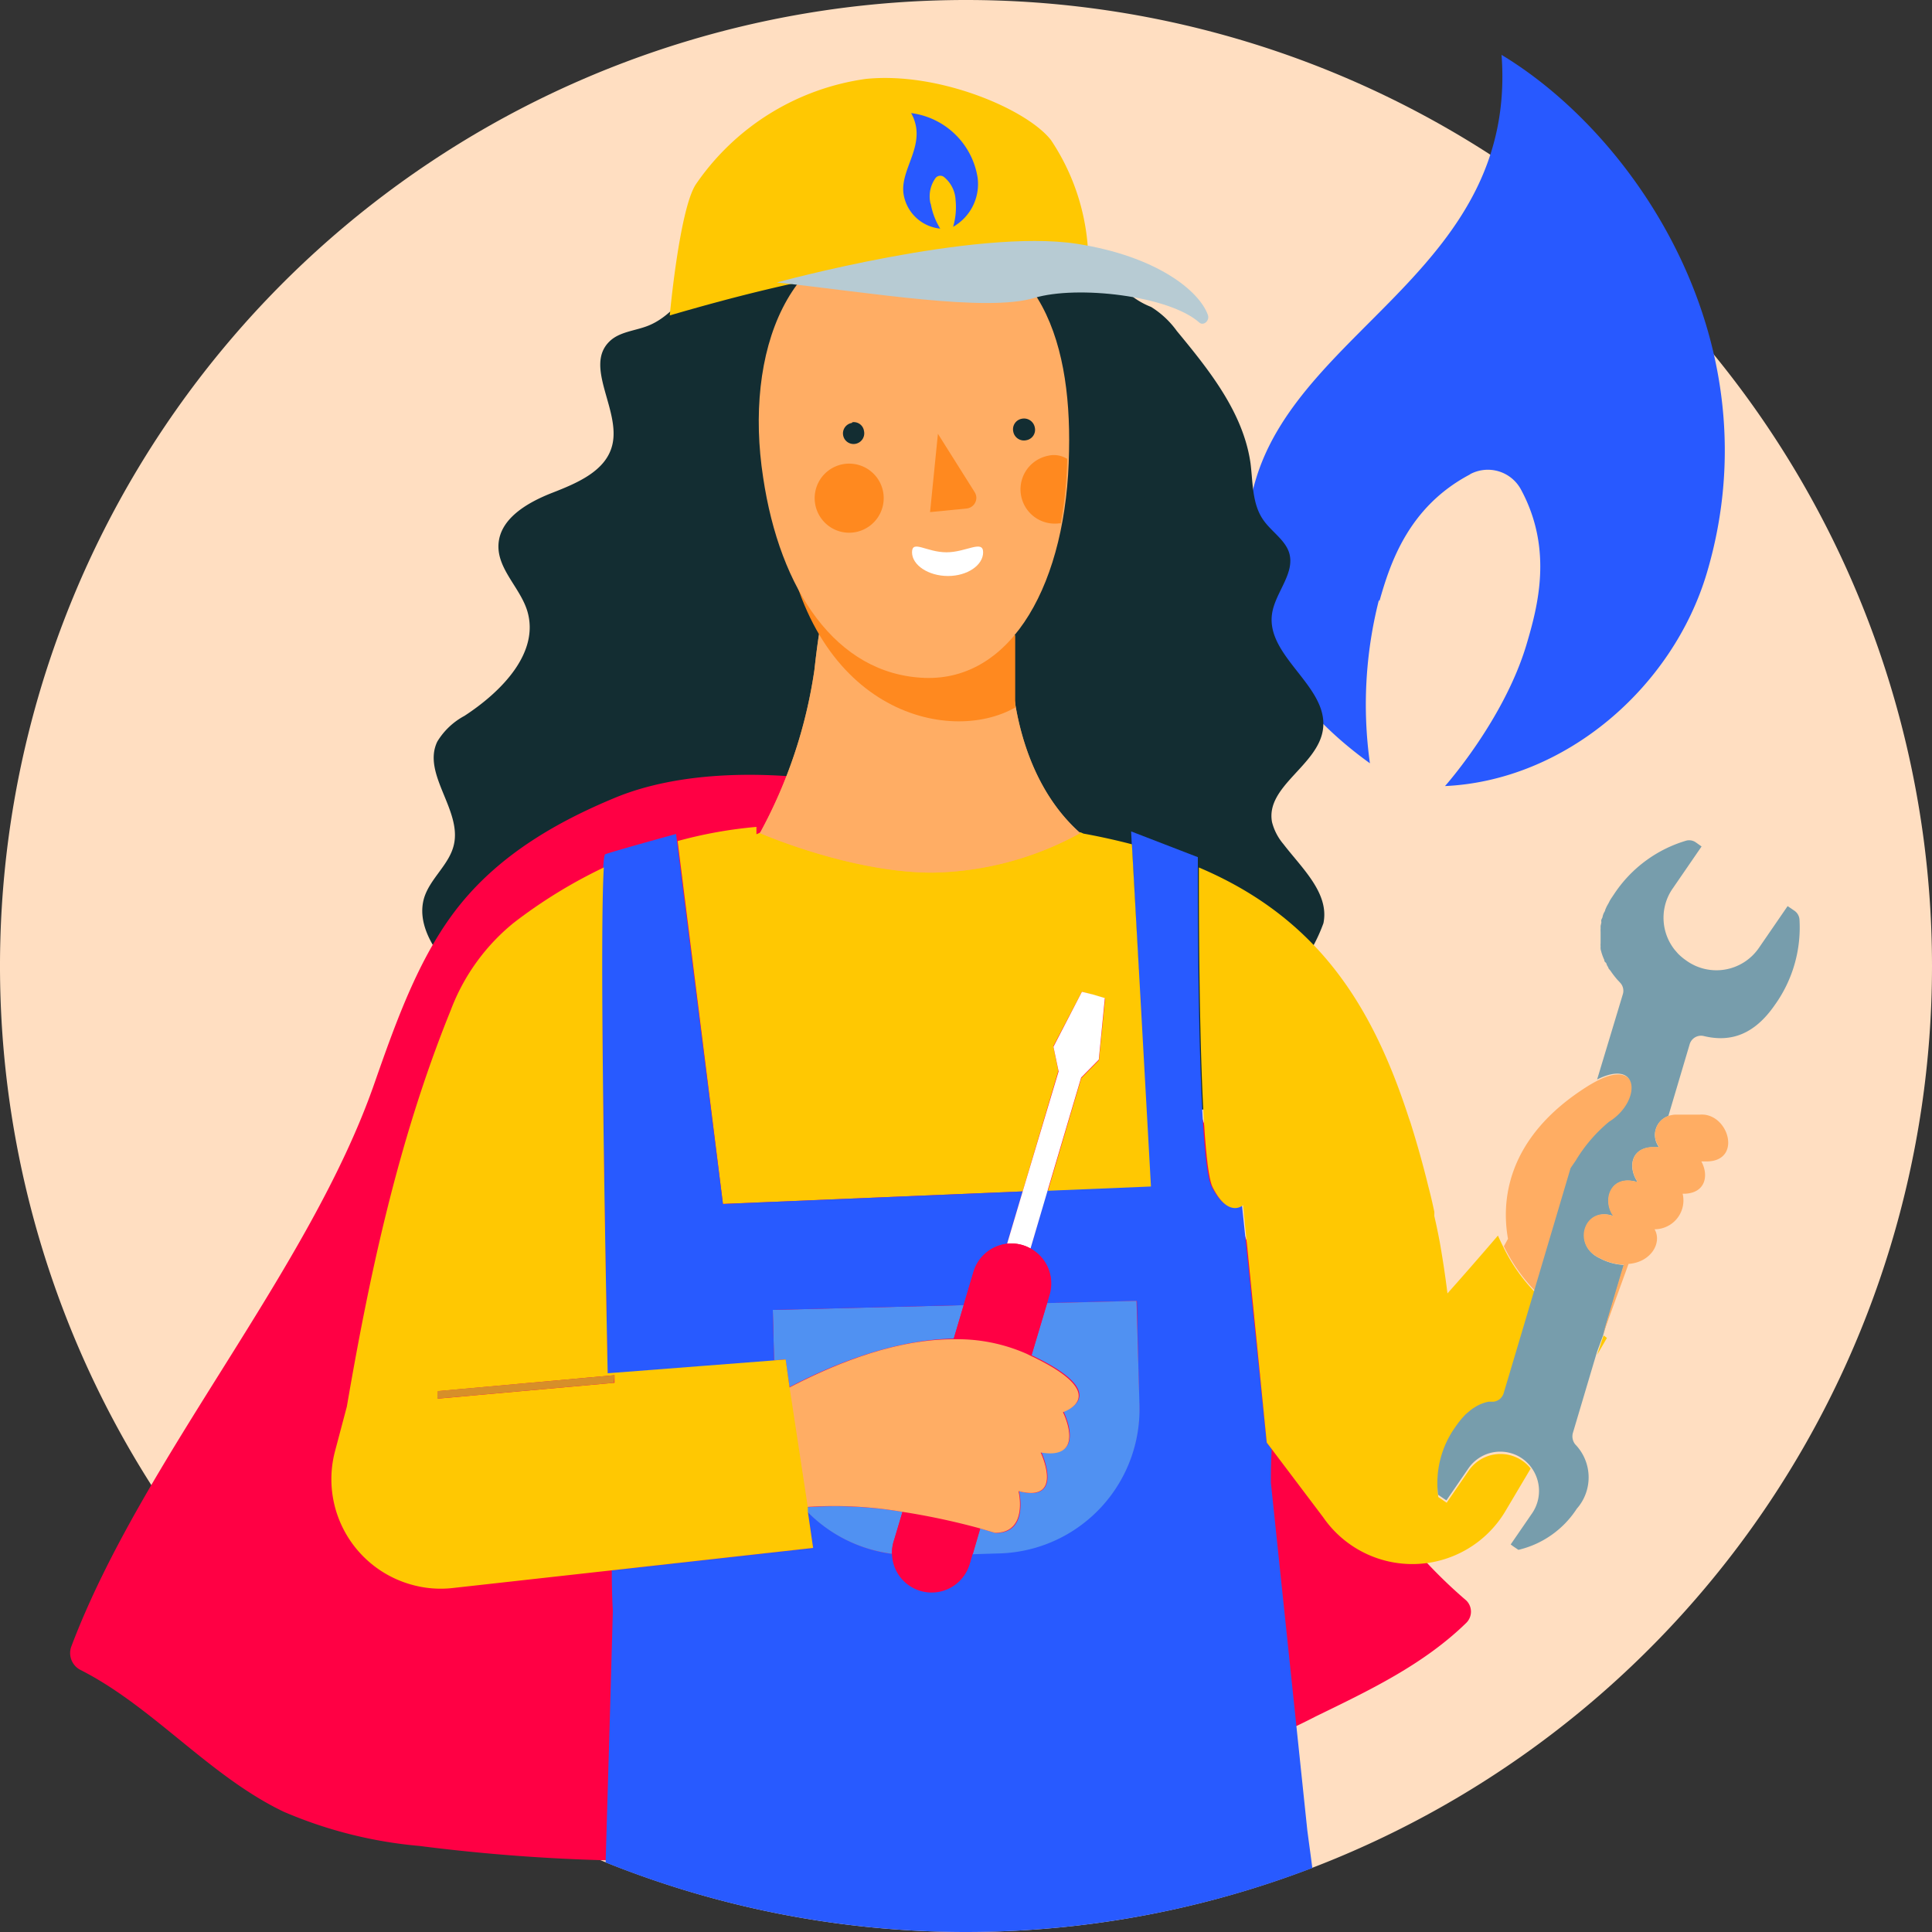
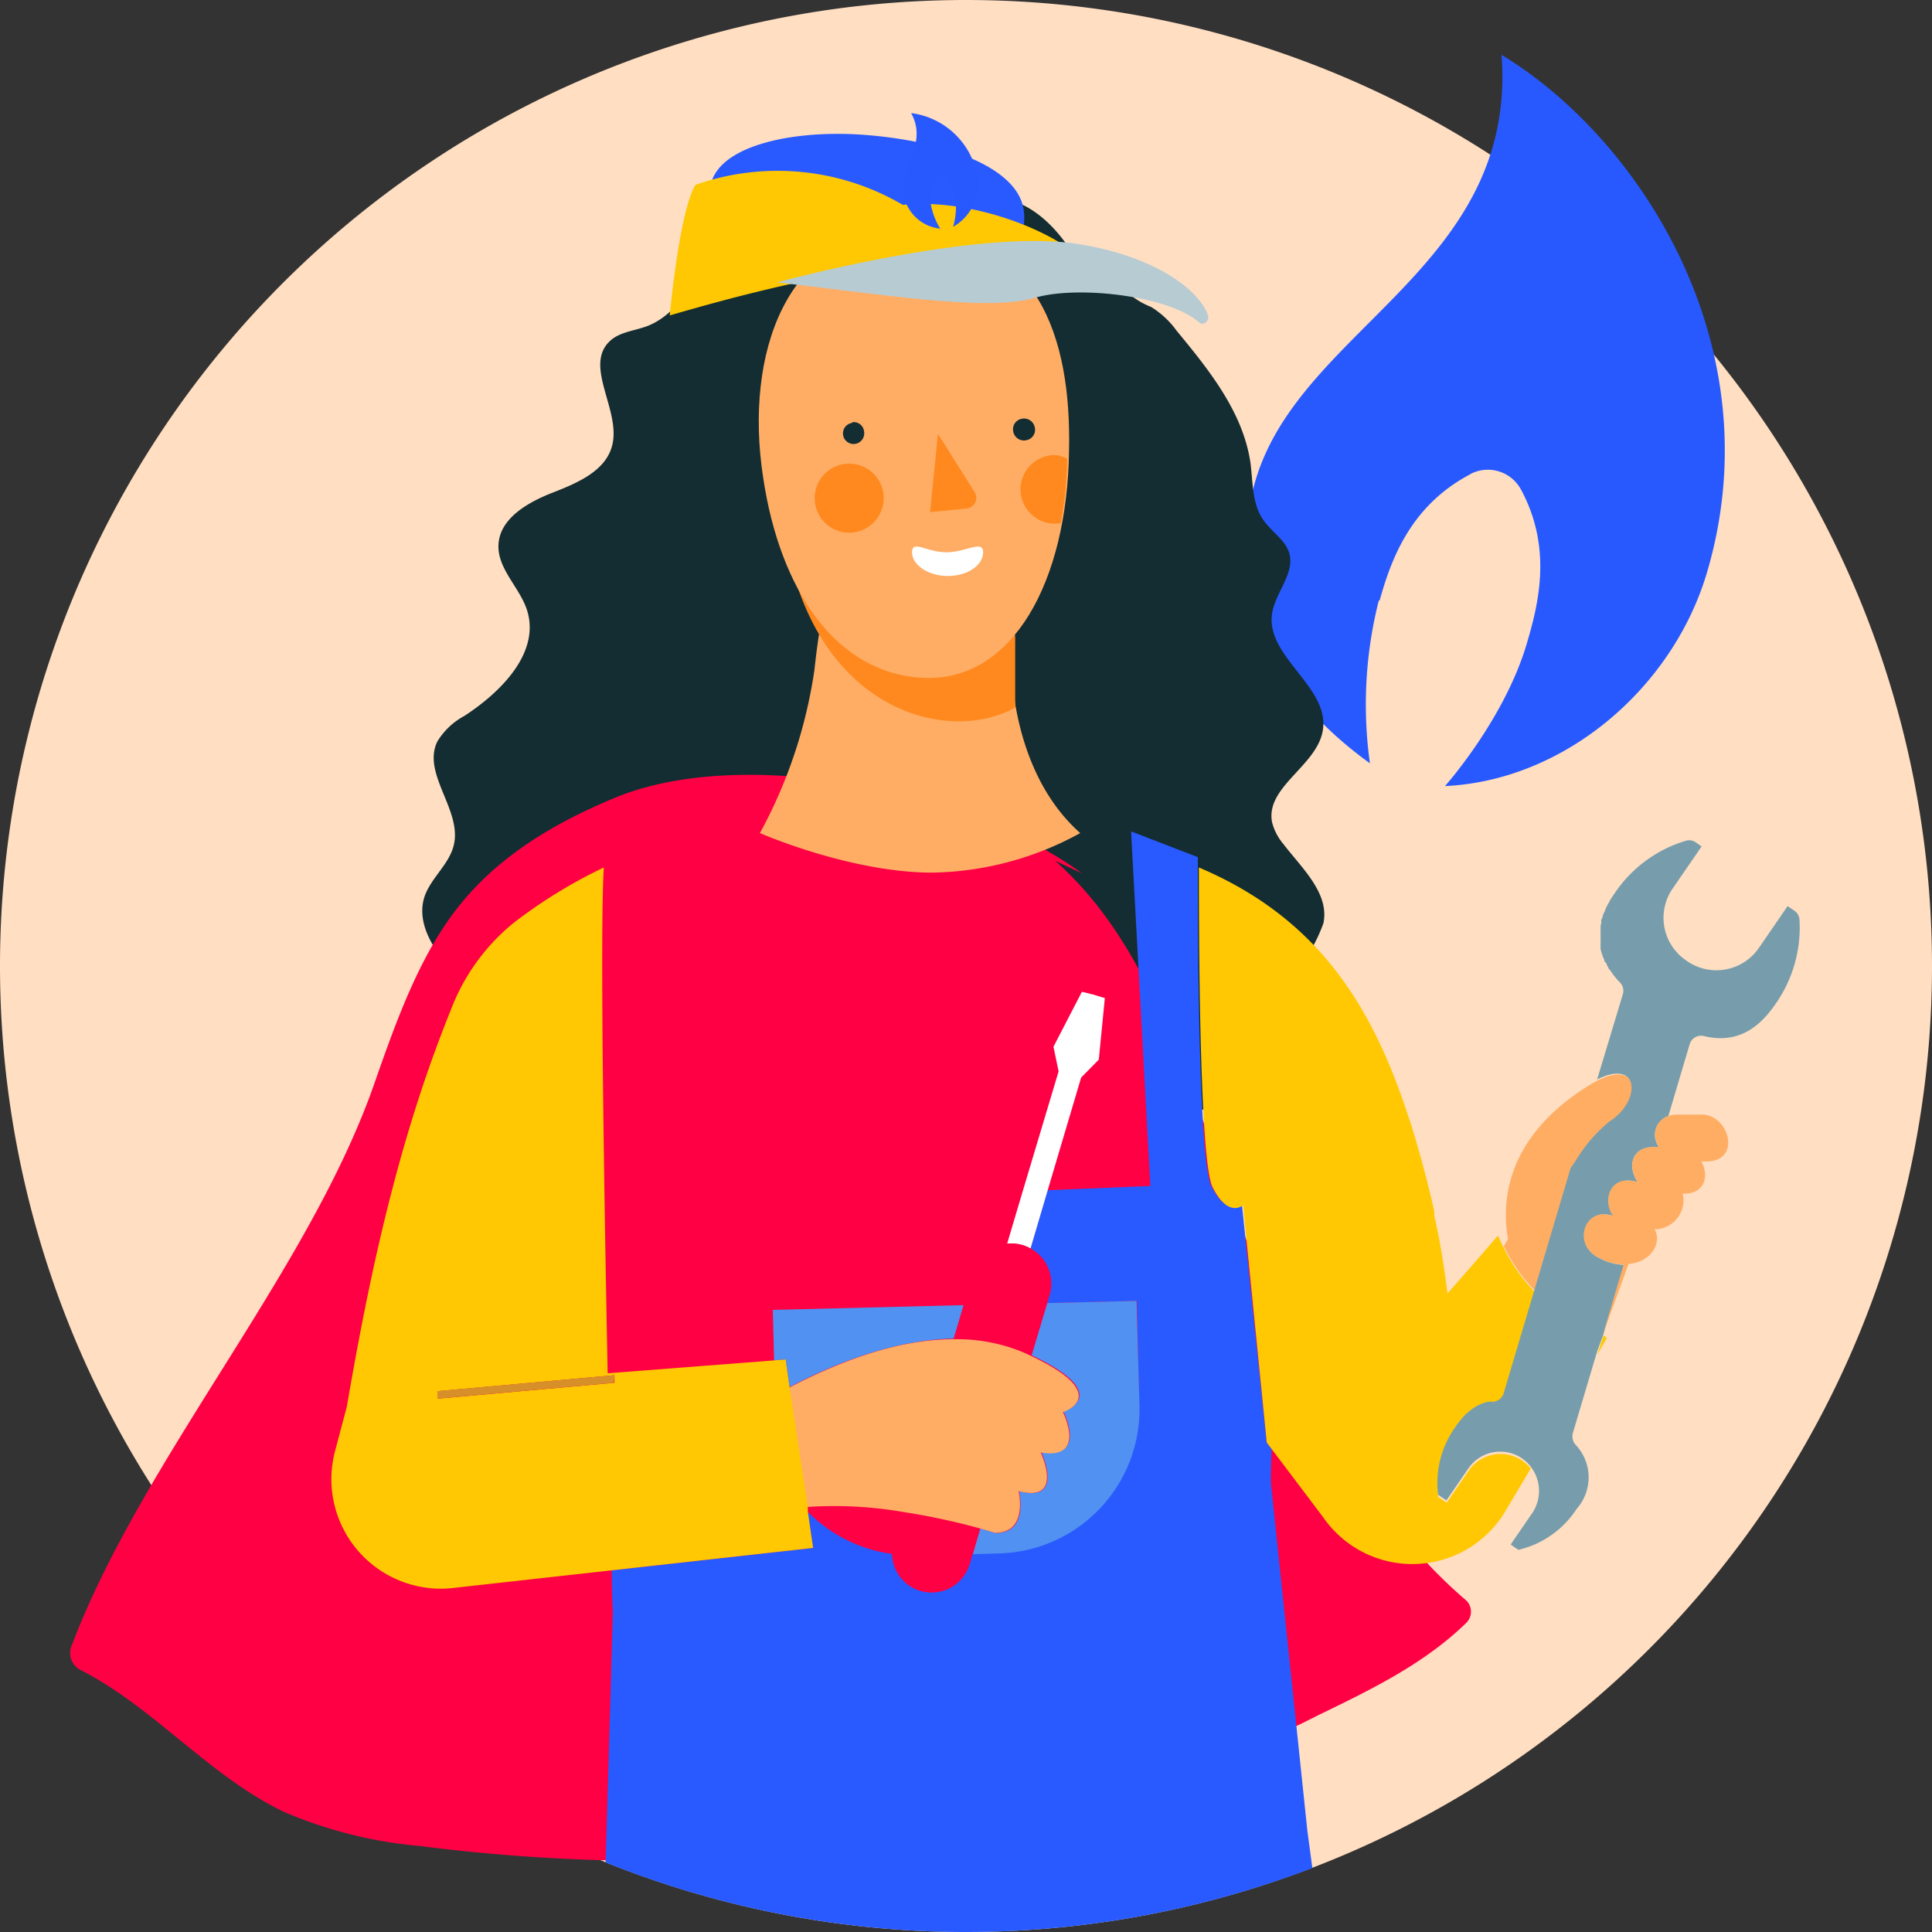
<svg xmlns="http://www.w3.org/2000/svg" id="Calque_1" data-name="Calque 1" viewBox="0 0 150 150">
  <rect x="0" y="0" width="150" height="150" fill="#333333" stroke="none" />
  <defs>
    <style>.cls-1{fill:#ffdec1;}.cls-2{fill:#2859ff;}.cls-3{fill:#132d32;}.cls-4{fill:#f04;}.cls-5{fill:#ffad63;}.cls-6{fill:#ffc802;}.cls-7{fill:#285aff;}.cls-8{fill:#5091f2;}.cls-9{fill:#779dac;}.cls-10{fill:#fff;}.cls-11,.cls-13{fill:#ffad64;}.cls-12{fill:#d78f29;}.cls-13{opacity:0.72;isolation:isolate;}.cls-14{fill:#ff891f;}.cls-15{fill:#b7cbd3;}</style>
  </defs>
  <title>150x150-pro-gaz</title>
  <path class="cls-1" d="M150,75A75,75,0,1,1,75,0a75,75,0,0,1,75,75" />
  <path class="cls-2" d="M107.06,46.58a32.94,32.94,0,0,0-.7,12.68c-7.56-5.43-11.52-13.11-8.87-22,3.52-11.84,20.32-16.55,19.09-33,10.48,6.31,21.23,22.39,15.94,40.22-2.65,8.91-11,16.12-20.33,16.55,0,0,4.59-5.15,6.33-11,.87-2.94,2.07-7.37-.42-12a2.92,2.92,0,0,0-3.93-1.23l-.07.05c-4.75,2.52-6.17,6.88-7,9.82" />
  <path class="cls-3" d="M58.63,19.84c-1.69-.3-3.29.86-4.46,2.1s-2.26,2.72-3.85,3.35c-1,.4-2.23.46-3,1.22-2,1.94.9,5.35.21,8.07-.5,2-2.73,2.93-4.65,3.68s-4.1,2-4.18,4.06c-.07,1.87,1.67,3.3,2.23,5.09,1,3.26-2,6.3-4.87,8.17a5.5,5.5,0,0,0-2.11,2c-1.2,2.5,1.91,5.29,1.29,8-.35,1.55-1.84,2.61-2.31,4.13-.56,1.88.59,3.83,1.88,5.3s2.84,2.87,3.31,4.77A17.52,17.52,0,0,0,38.55,82c.72,2,3.06,2.71,5.12,3a28,28,0,0,0,13.1-1.37c1.68-.59,3.44-1.36,5.17-1a8.16,8.16,0,0,1,2.76,1.47c3.49,2.48,7.86,5,11.79,3.34,1.49-.63,2.7-1.81,4.19-2.43,2.87-1.19,6.1-.1,9.11.64s6.68.93,8.7-1.42c2.19-2.54,1.18-6.57,2.7-9.55a12.81,12.81,0,0,0,1.56-3c.48-2.33-1.66-4.26-3.11-6.15a4.26,4.26,0,0,1-.88-1.7c-.52-2.77,3.54-4.38,3.95-7.17.5-3.35-4.43-5.66-3.95-9,.24-1.66,1.81-3.14,1.33-4.74-.31-1-1.38-1.65-2-2.54-.88-1.24-.81-2.9-1-4.41-.56-3.93-3.19-7.21-5.72-10.27a7,7,0,0,0-2-1.87A6,6,0,0,1,88,23.08a13.22,13.22,0,0,1-1-1.55c-.72-.9-2-1.05-3.13-1.3a10.94,10.94,0,0,1-4.77-2.45A6.19,6.19,0,0,0,77,16.28a4.91,4.91,0,0,0-1.79-.11l-7.58.49c-2.76.18-5.76.45-7.78,2.33Z" />
  <path class="cls-3" d="M62,15.55C53.41,16.61,58.21,65,58.21,65l31.67,9.42a106.65,106.65,0,0,0,1-19.07c-.45-9.92-3.52-28.49-7.14-34.91s-7.86-5-7.86-5A50,50,0,0,0,62,15.55Z" />
  <path class="cls-4" d="M84,67.8c-8.88-6.49-26.32-10-36.28-5.85-4.41,1.83-8.73,4.3-11.9,8.16s-5,9-6.75,14C24,98.68,11.06,113.24,5.55,127.8a1.47,1.47,0,0,0,.71,1.86c5.62,2.85,10,8.24,15.76,11a34.24,34.24,0,0,0,10.56,2.66,143.81,143.81,0,0,0,20.22,1.15,75,75,0,0,0,18.39-2.19c4.09-1.1,8.07-2.72,12.2-3.58,3.12-.65,6.31-.88,9.41-1.68a53.15,53.15,0,0,0,9.38-3.77c4.11-2,8.33-4,11.66-7.25a1.22,1.22,0,0,0,0-1.74l-.07-.06c-10.06-8.64-15.16-22.59-19.86-35.77-2.08-5.86-4.23-11.79-7.71-16.76s-8.52-9-14.18-9.44Z" />
  <path class="cls-5" d="M122,90.77c.13-.2.26-.4.4-.6a12,12,0,0,1,2.58-3c2.48-1.54,2.45-5-.93-3.28-.22.11-.45.24-.7.39-6.56,4.08-6.76,9.16-6.27,11.9l-.32.58a13.31,13.31,0,0,0,2.43,3.47Z" />
  <path class="cls-6" d="M98.68,115.07c0-.11,0-.21,0-.31v.31Z" />
  <path class="cls-7" d="M98.35,112,96.42,93.49s-1.13,1.05-2.37-1.41C93,89.87,93,71.14,93,67.26c0-.45,0-.71,0-.71l-5.18-2,.05,1,1.44,26.53-8,.33L80,96.93a3.07,3.07,0,0,1,1.47,3.56l-.2.68,7-.17.18,8.14a11.2,11.2,0,0,1-10.94,11.43l-2,.05-.2.69a3.07,3.07,0,0,1-6-.66,11.27,11.27,0,0,1-6.6-3.29l.41,2.82L47.5,121.92c0,2,.08,3.13.08,3.13-.18,6.76-.38,13.47-.56,19.55a75.21,75.21,0,0,0,54.87.43c-.13-1-.26-1.93-.39-2.92h0l-2.83-27V115c0-.07,0-.14,0-.21q0-1,.06-2.28Z" />
-   <path class="cls-8" d="M69.42,119.56l.65-2.18a31.64,31.64,0,0,0-7.4-.36l0,.34a11.23,11.23,0,0,0,6.59,3.28A3,3,0,0,1,69.42,119.56Z" />
  <path class="cls-8" d="M74.05,103.93l.77-2.6L60,101.7l.1,3.92.89-.07.31,2.14C64.68,105.91,69.42,104,74.05,103.93Z" />
  <path class="cls-8" d="M80.09,105.22c6.51,3.08,2.48,4.37,2.48,4.37s1.88,3.75-1.73,3.13c0,0,1.87,4-1.72,3.06,0,0,.79,3.27-1.83,3.24l-1.18-.35-.58,2,1.94-.06a11.2,11.2,0,0,0,11-11.43L88.24,101l-6.95.17Z" />
-   <path class="cls-6" d="M56.13,93.47l3.66-.15h0L79.4,92.5l2.77-9.36-.39-1.91L84,77l.9.26.9.27-.48,4.78-1.37,1.39-2.59,8.75,8-.33L87.88,65.55c-1.19-.31-2.44-.59-3.76-.83l-.2-.09s-20.07-2.46-24.87,0l-.32.14c0-.19,0-.38,0-.57a34.3,34.3,0,0,0-6.12,1.1Z" />
  <path class="cls-6" d="M118.22,113.43l0,0a3,3,0,0,0-4.21.78h0l-1.69,2.46-.18-.12h0l-.47-.32a7.5,7.5,0,0,1,1.4-5.34c.12-.17.24-.33.37-.48l.12-.14a3.45,3.45,0,0,1,.26-.28l.14-.13.25-.21.15-.11.27-.17.14-.07a2.59,2.59,0,0,1,.38-.17h0a2.09,2.09,0,0,1,.43-.11l.13,0,.22,0a1,1,0,0,0,.83-.65l2.4-8.06a13.48,13.48,0,0,1-2.43-3.47c-.15-.3-.29-.59-.43-.91-1.63,1.9-2.92,3.37-3.92,4.49-.16-1.31-.36-2.63-.6-4-.13-.68-.27-1.37-.42-2h0c0-.06,0-.11,0-.16a1.49,1.49,0,0,0,0-.18c-.14-.66-.29-1.31-.46-1.95q-.6-2.46-1.4-5l-.12-.34c-2.8-8.63-7-15.5-16.3-19.44,0,3.87,0,22.61,1.06,24.81,1.23,2.46,2.37,1.41,2.37,1.41L98.35,112l.38.5,4,5.3a8.41,8.41,0,0,0,14.11-.41l2-3.37A2.8,2.8,0,0,0,118.22,113.43Z" />
  <path class="cls-6" d="M124,105.19l.76-1.31a1.57,1.57,0,0,0-.26-.19l0,0Z" />
-   <path class="cls-7" d="M47.17,106.67l12.93-1L60,101.7l14.81-.37.77-2.58a3.06,3.06,0,0,1,2.61-2.18L79.4,92.5l-19.61.82h0l-3.66.16L52.56,65.3l-.07-.55S47.93,66,47,66.32c-.07,0-.13.41-.17,1.08C46.56,72.16,46.87,91.65,47.17,106.67Z" />
  <path class="cls-9" d="M124.47,103.66l1.62-5.45a4.41,4.41,0,0,1-1.88-.52c-2.19-1-1.15-4.08,1.07-3.27-.87-1.2-.27-3.2,1.75-2.67,0,0,0,0,.1,0-.71-1.05-.57-2.6,1.14-2.68h.54a1.56,1.56,0,0,1,.72-2.42l1.66-5.59a.92.92,0,0,1,1.1-.62c2.07.5,3.91-.1,5.51-2.42a10.32,10.32,0,0,0,1.91-6.65.91.91,0,0,0-.39-.66l-.53-.36-2.24,3.26a4,4,0,0,1-5.58,1h0l-.07-.05a4.38,4.38,0,0,1-.62-.52l-.26-.3a4,4,0,0,1-.37-4.41c.07-.12.14-.24.22-.35l2.24-3.26-.45-.32h0a.9.9,0,0,0-.75-.13,10.16,10.16,0,0,0-5.58,4.13c-.12.18-.24.35-.34.52l-.09.18c-.06.11-.13.22-.18.33l-.09.2c0,.1-.09.2-.13.3a1.72,1.72,0,0,0-.07.21c0,.09-.07.18-.1.27s0,.14,0,.21l-.06.27,0,.2a2.6,2.6,0,0,0,0,.26c0,.07,0,.14,0,.21v.24c0,.07,0,.14,0,.21l0,.24a.75.75,0,0,0,0,.2,1.89,1.89,0,0,0,0,.23,1.46,1.46,0,0,0,.05.2,2,2,0,0,0,.07.23,1.46,1.46,0,0,0,.07.19,1.6,1.6,0,0,0,.1.23c0,.06,0,.12.09.19s.08.15.12.23l.1.17c0,.08.1.16.16.24l.11.16c.06.08.12.17.19.25a1.58,1.58,0,0,0,.12.15,2.85,2.85,0,0,0,.23.26l.11.12v0a.91.91,0,0,1,.21.88l-2,6.63c3.37-1.68,3.41,1.74.93,3.28a11.75,11.75,0,0,0-2.58,3l-.41.6-2.8,9.43-2.4,8.06a.93.93,0,0,1-.83.65l-.22,0-.13,0a3,3,0,0,0-.43.12h0a2.71,2.71,0,0,0-.39.17l-.13.07-.27.17-.15.11-.25.21-.15.13-.26.28-.12.14c-.12.15-.24.3-.36.48a7.5,7.5,0,0,0-1.4,5.34l.47.32h0l.18.12,1.69-2.46a3,3,0,0,1,4.21-.78h0l0,0a3.08,3.08,0,0,1,.78,4.2l-1.69,2.46.2.15h0l.4.27a7.43,7.43,0,0,0,4.53-3.19,3.68,3.68,0,0,0-.12-5,1,1,0,0,1-.19-.86l1.88-6.32Z" />
  <path class="cls-10" d="M85.31,82.27l.47-4.78-.9-.27L84,77l-2.21,4.27.4,1.91L79.4,92.5l-1.21,4.07a3,3,0,0,1,1.82.36l1.33-4.51,2.6-8.76Z" />
  <path class="cls-4" d="M70.07,117.38l-.65,2.18a3.08,3.08,0,1,0,5.9,1.75l.2-.69.59-2A54.51,54.51,0,0,0,70.07,117.38Z" />
  <path class="cls-4" d="M78.2,96.56a3.11,3.11,0,0,0-2.62,2.19l-.76,2.58-.77,2.6a13.37,13.37,0,0,1,5.71,1.13l.33.16,1.2-4,.2-.68A3.09,3.09,0,0,0,80,96.93a3,3,0,0,0-1.82-.37Z" />
  <path class="cls-5" d="M128.46,95.44a2.24,2.24,0,0,0,2.18-2.76h.2c1.61-.08,1.83-1.47,1.25-2.51h.54c2.65-.13,1.54-3.81-.66-3.63l-1.9,0a1.91,1.91,0,0,0-.53.1,1.54,1.54,0,0,0-.72,2.41h-.54c-1.71.08-1.85,1.64-1.15,2.69H127c-2-.54-2.63,1.46-1.76,2.67-2.22-.82-3.26,2.24-1.06,3.26a4.41,4.41,0,0,0,1.88.52l-1.62,5.45,0,0,2-5.51C128.2,98,129.06,96.47,128.46,95.44Z" />
  <path class="cls-11" d="M70.07,117.38a54.51,54.51,0,0,1,6,1.28l1.18.35c2.62,0,1.83-3.24,1.83-3.24,3.59.93,1.72-3,1.72-3,3.61.62,1.73-3.13,1.73-3.13s4-1.3-2.49-4.37l-.33-.16a13.29,13.29,0,0,0-5.7-1.13c-4.63,0-9.37,2-12.75,3.76L62.67,117A31.64,31.64,0,0,1,70.07,117.38Z" />
  <path class="cls-6" d="M63.13,120.18l-.41-2.82,0-.33L61.3,107.7,61,105.55l-.89.07-12.93,1c-.3-15-.6-34.5-.3-39.27a38.77,38.77,0,0,0-7,4.3A16,16,0,0,0,35,78.42c-4.23,10.42-6.44,21.31-8.07,30.78h0L26,112.71a8.5,8.5,0,0,0,6.09,10.36,8.31,8.31,0,0,0,3,.23l12.41-1.38ZM47.71,106.77l0,.59L34,108.59l0-.58Z" />
  <polygon class="cls-12" points="33.99 108 33.95 108.59 47.67 107.36 47.71 106.77 33.99 108" />
  <path class="cls-11" d="M64.23,48.12s-.28-2.62-1,3.9A37.74,37.74,0,0,1,59,64.68s7,3.07,13.38,3.07a24.57,24.57,0,0,0,11.49-3.07C79.4,60.72,78.23,54,78.51,49Z" />
-   <path class="cls-13" d="M64.23,48.12s-.28-2.62-1,3.9A37.74,37.74,0,0,1,59,64.68s7,3.07,13.38,3.07a24.57,24.57,0,0,0,11.49-3.07C79.4,60.72,78.23,54,78.51,49Z" />
  <path class="cls-14" d="M60.75,40.3c1.88,15,12.9,17.58,18.07,14.63V49.31C71,49.62,60.75,40.3,60.75,40.3Z" />
  <path class="cls-11" d="M70.25,18c-9.14,0-12.49,9.42-11,19.07,1.29,8.7,5.64,15.28,12.5,15.56S82.86,45.17,83,35C83.19,26.15,80.57,18,70.25,18Z" />
  <path class="cls-7" d="M66.13,22.25c-7.47-.67-10.71-3.4-11-7.08S61.17,10,67.24,10.48,79.29,13,79.51,16.56C79.85,21.35,73.6,22.8,66.13,22.25Z" />
  <path class="cls-3" d="M66.13,32.84a.82.82,0,1,0,.28,1.62.83.83,0,0,0,.67-1h0a.8.8,0,0,0-.89-.68Z" />
  <path class="cls-3" d="M79.34,32.51a.83.83,0,0,0-.67,1,.84.84,0,0,0,1,.67.82.82,0,0,0,.67-1h0A.85.85,0,0,0,79.34,32.51Z" />
  <path class="cls-14" d="M72.21,39.76l2.84-.28a.84.84,0,0,0,.75-.91.93.93,0,0,0-.14-.38l-2.84-4.51Z" />
  <path class="cls-10" d="M73.49,42.88c-1.56,0-2.68-1-2.68,0s1.28,1.84,2.79,1.84,2.73-.84,2.73-1.84S75,42.88,73.49,42.88Z" />
  <path class="cls-14" d="M67.47,40.87a2.68,2.68,0,1,0-3.73-.65,2.67,2.67,0,0,0,3.73.65Z" />
  <path class="cls-14" d="M82.86,35.63a31.4,31.4,0,0,1-.5,5h-.11a2.66,2.66,0,0,1-.9-5.24A1.94,1.94,0,0,1,82.86,35.63Z" />
-   <path class="cls-6" d="M52,24.49c9.31-2.72,22.14-5.77,32.5-3.83a17.17,17.17,0,0,0-2.9-9.78c-1.86-2.4-8.74-5.34-14.4-4.75A19.2,19.2,0,0,0,54,14.35C52.74,16.36,52,24.49,52,24.49Z" />
+   <path class="cls-6" d="M52,24.49c9.31-2.72,22.14-5.77,32.5-3.83c-1.86-2.4-8.74-5.34-14.4-4.75A19.2,19.2,0,0,0,54,14.35C52.74,16.36,52,24.49,52,24.49Z" />
  <path class="cls-15" d="M60.31,21.93c7.31.79,16.26,2.32,20,1.2,3.33-1,10.47-.17,12.8,1.91.33.29.83-.14.67-.59-.68-1.89-4-4.56-10.16-5.52C75.7,17.71,60.31,21.93,60.31,21.93Z" />
  <path class="cls-2" d="M72.26,15.8A5.42,5.42,0,0,0,73,17.75a3.2,3.2,0,0,1-2.85-2.7c-.29-2,1.91-3.88.59-6.27a6,6,0,0,1,5.16,5A3.82,3.82,0,0,1,74,17.61a5.47,5.47,0,0,0,.19-2.09,2.45,2.45,0,0,0-.89-1.77.47.47,0,0,0-.67.08h0a2.44,2.44,0,0,0-.38,2" />
</svg>